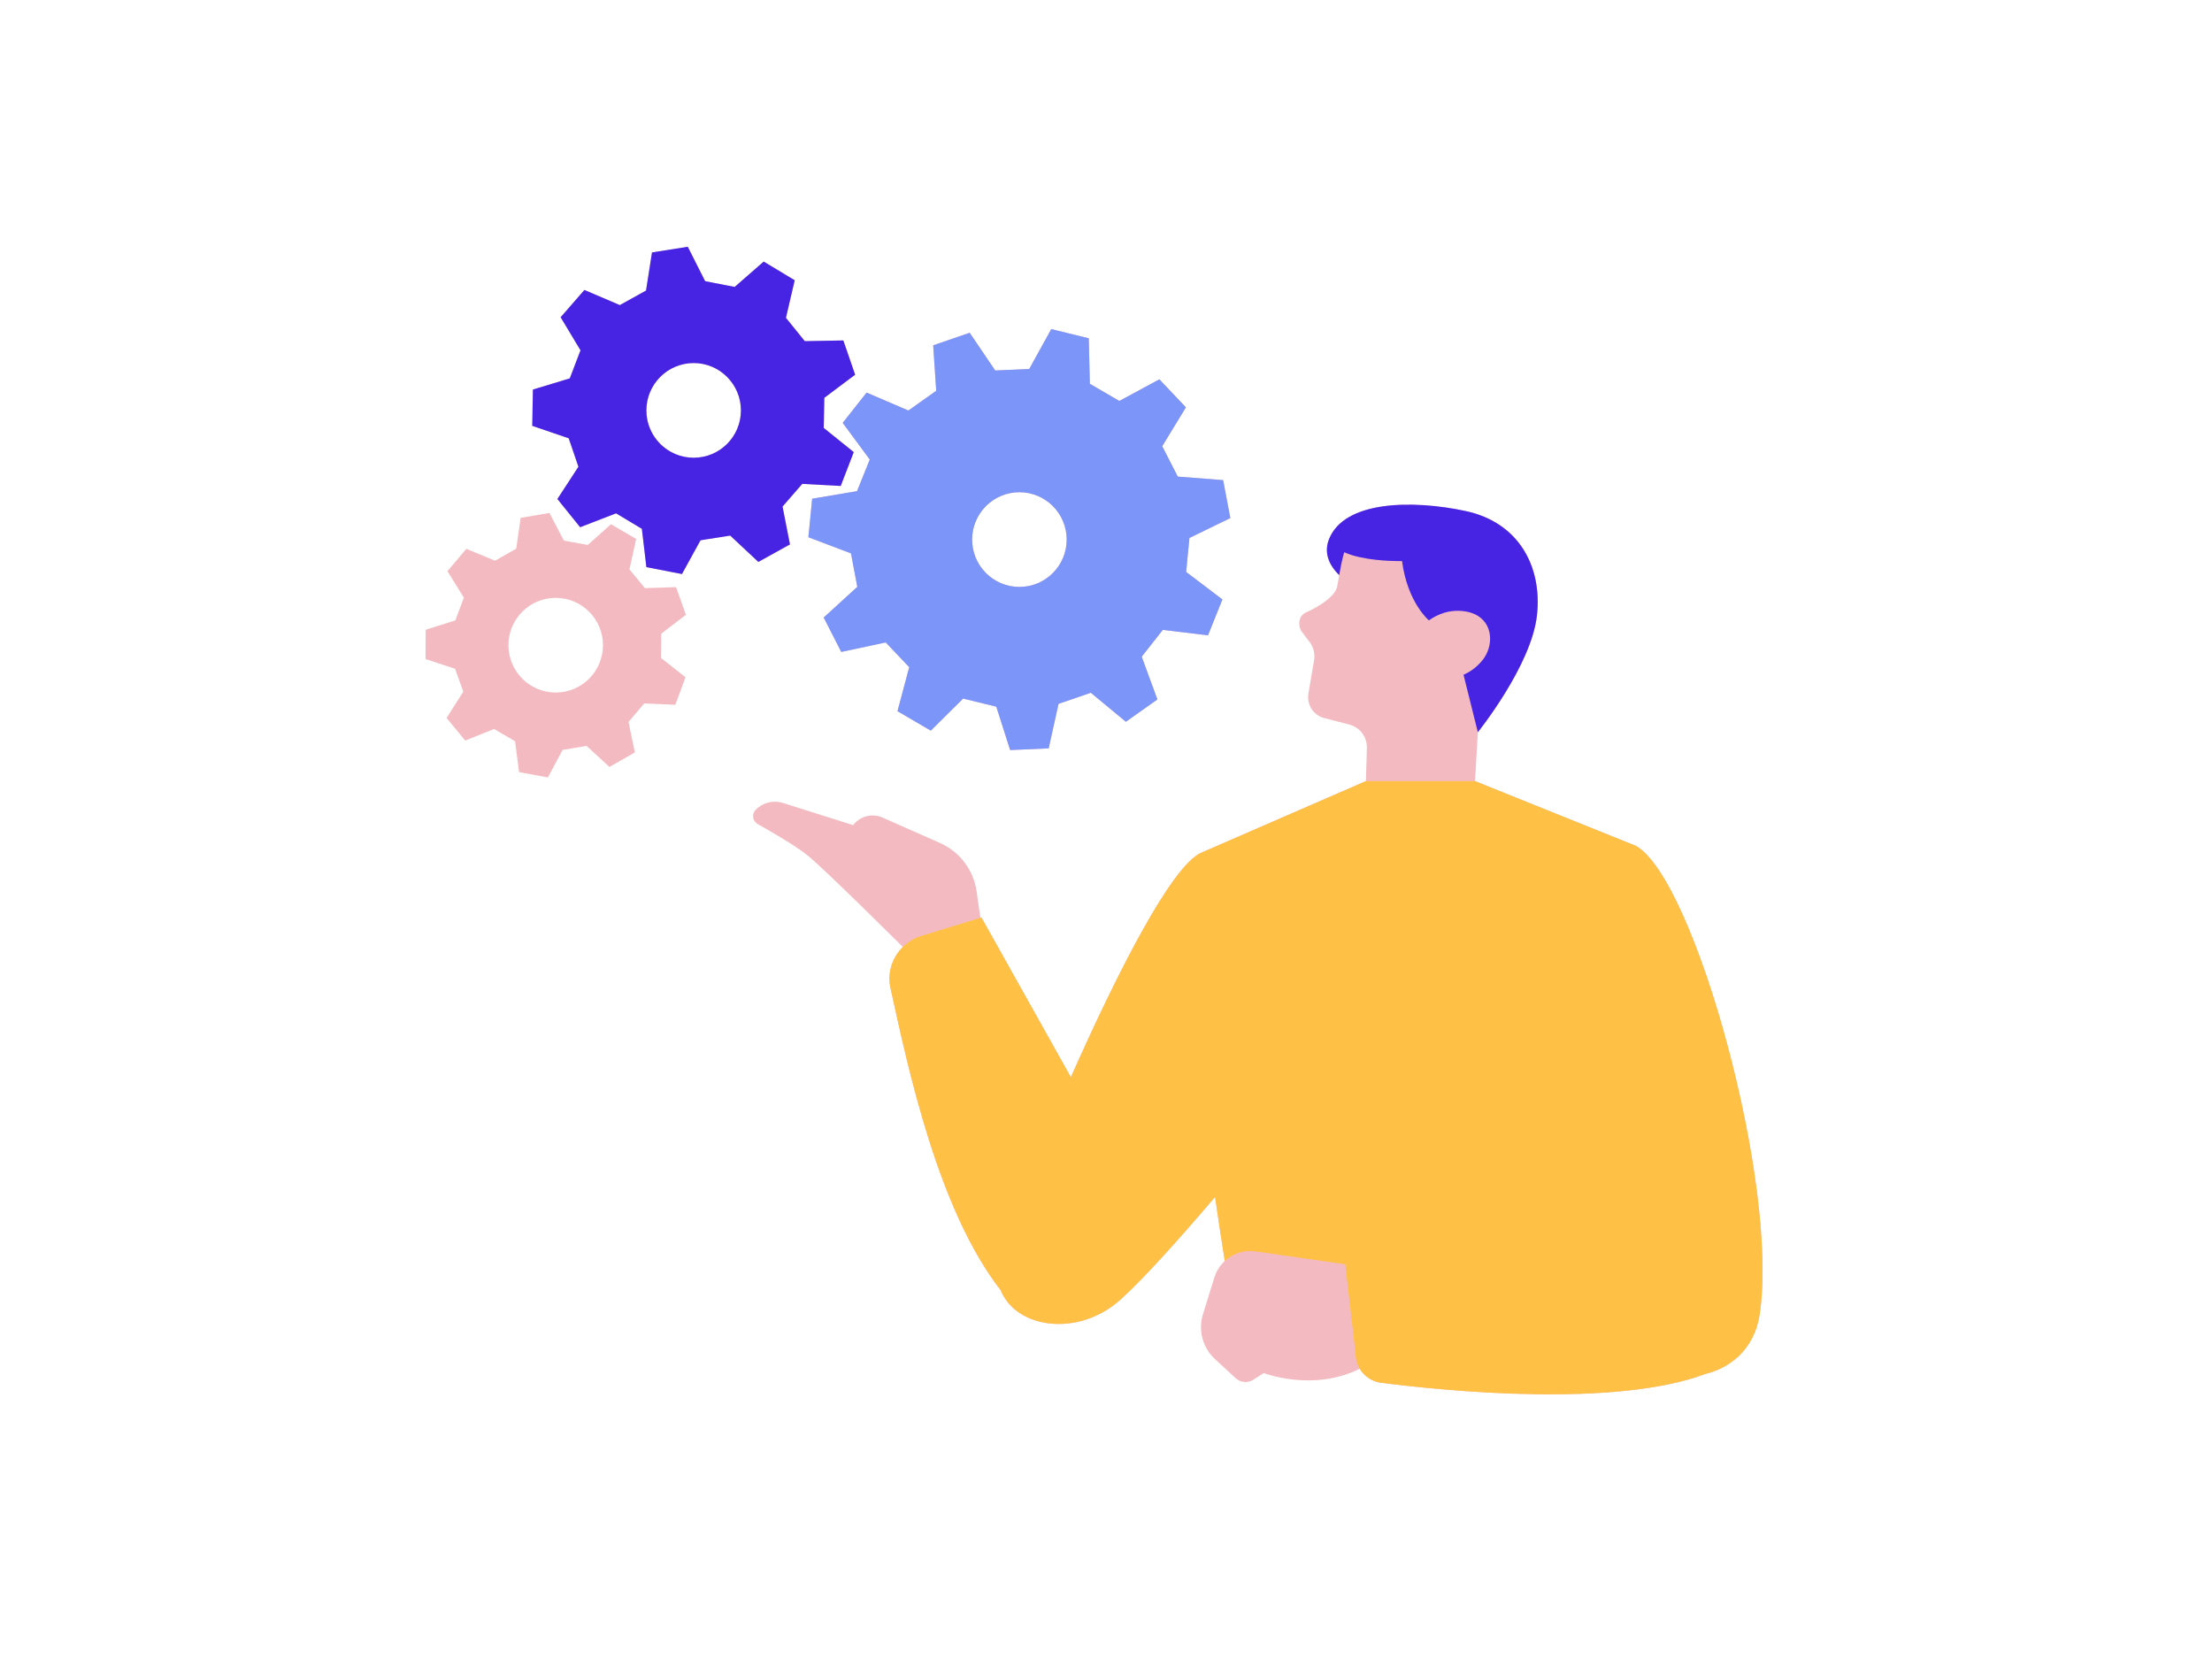
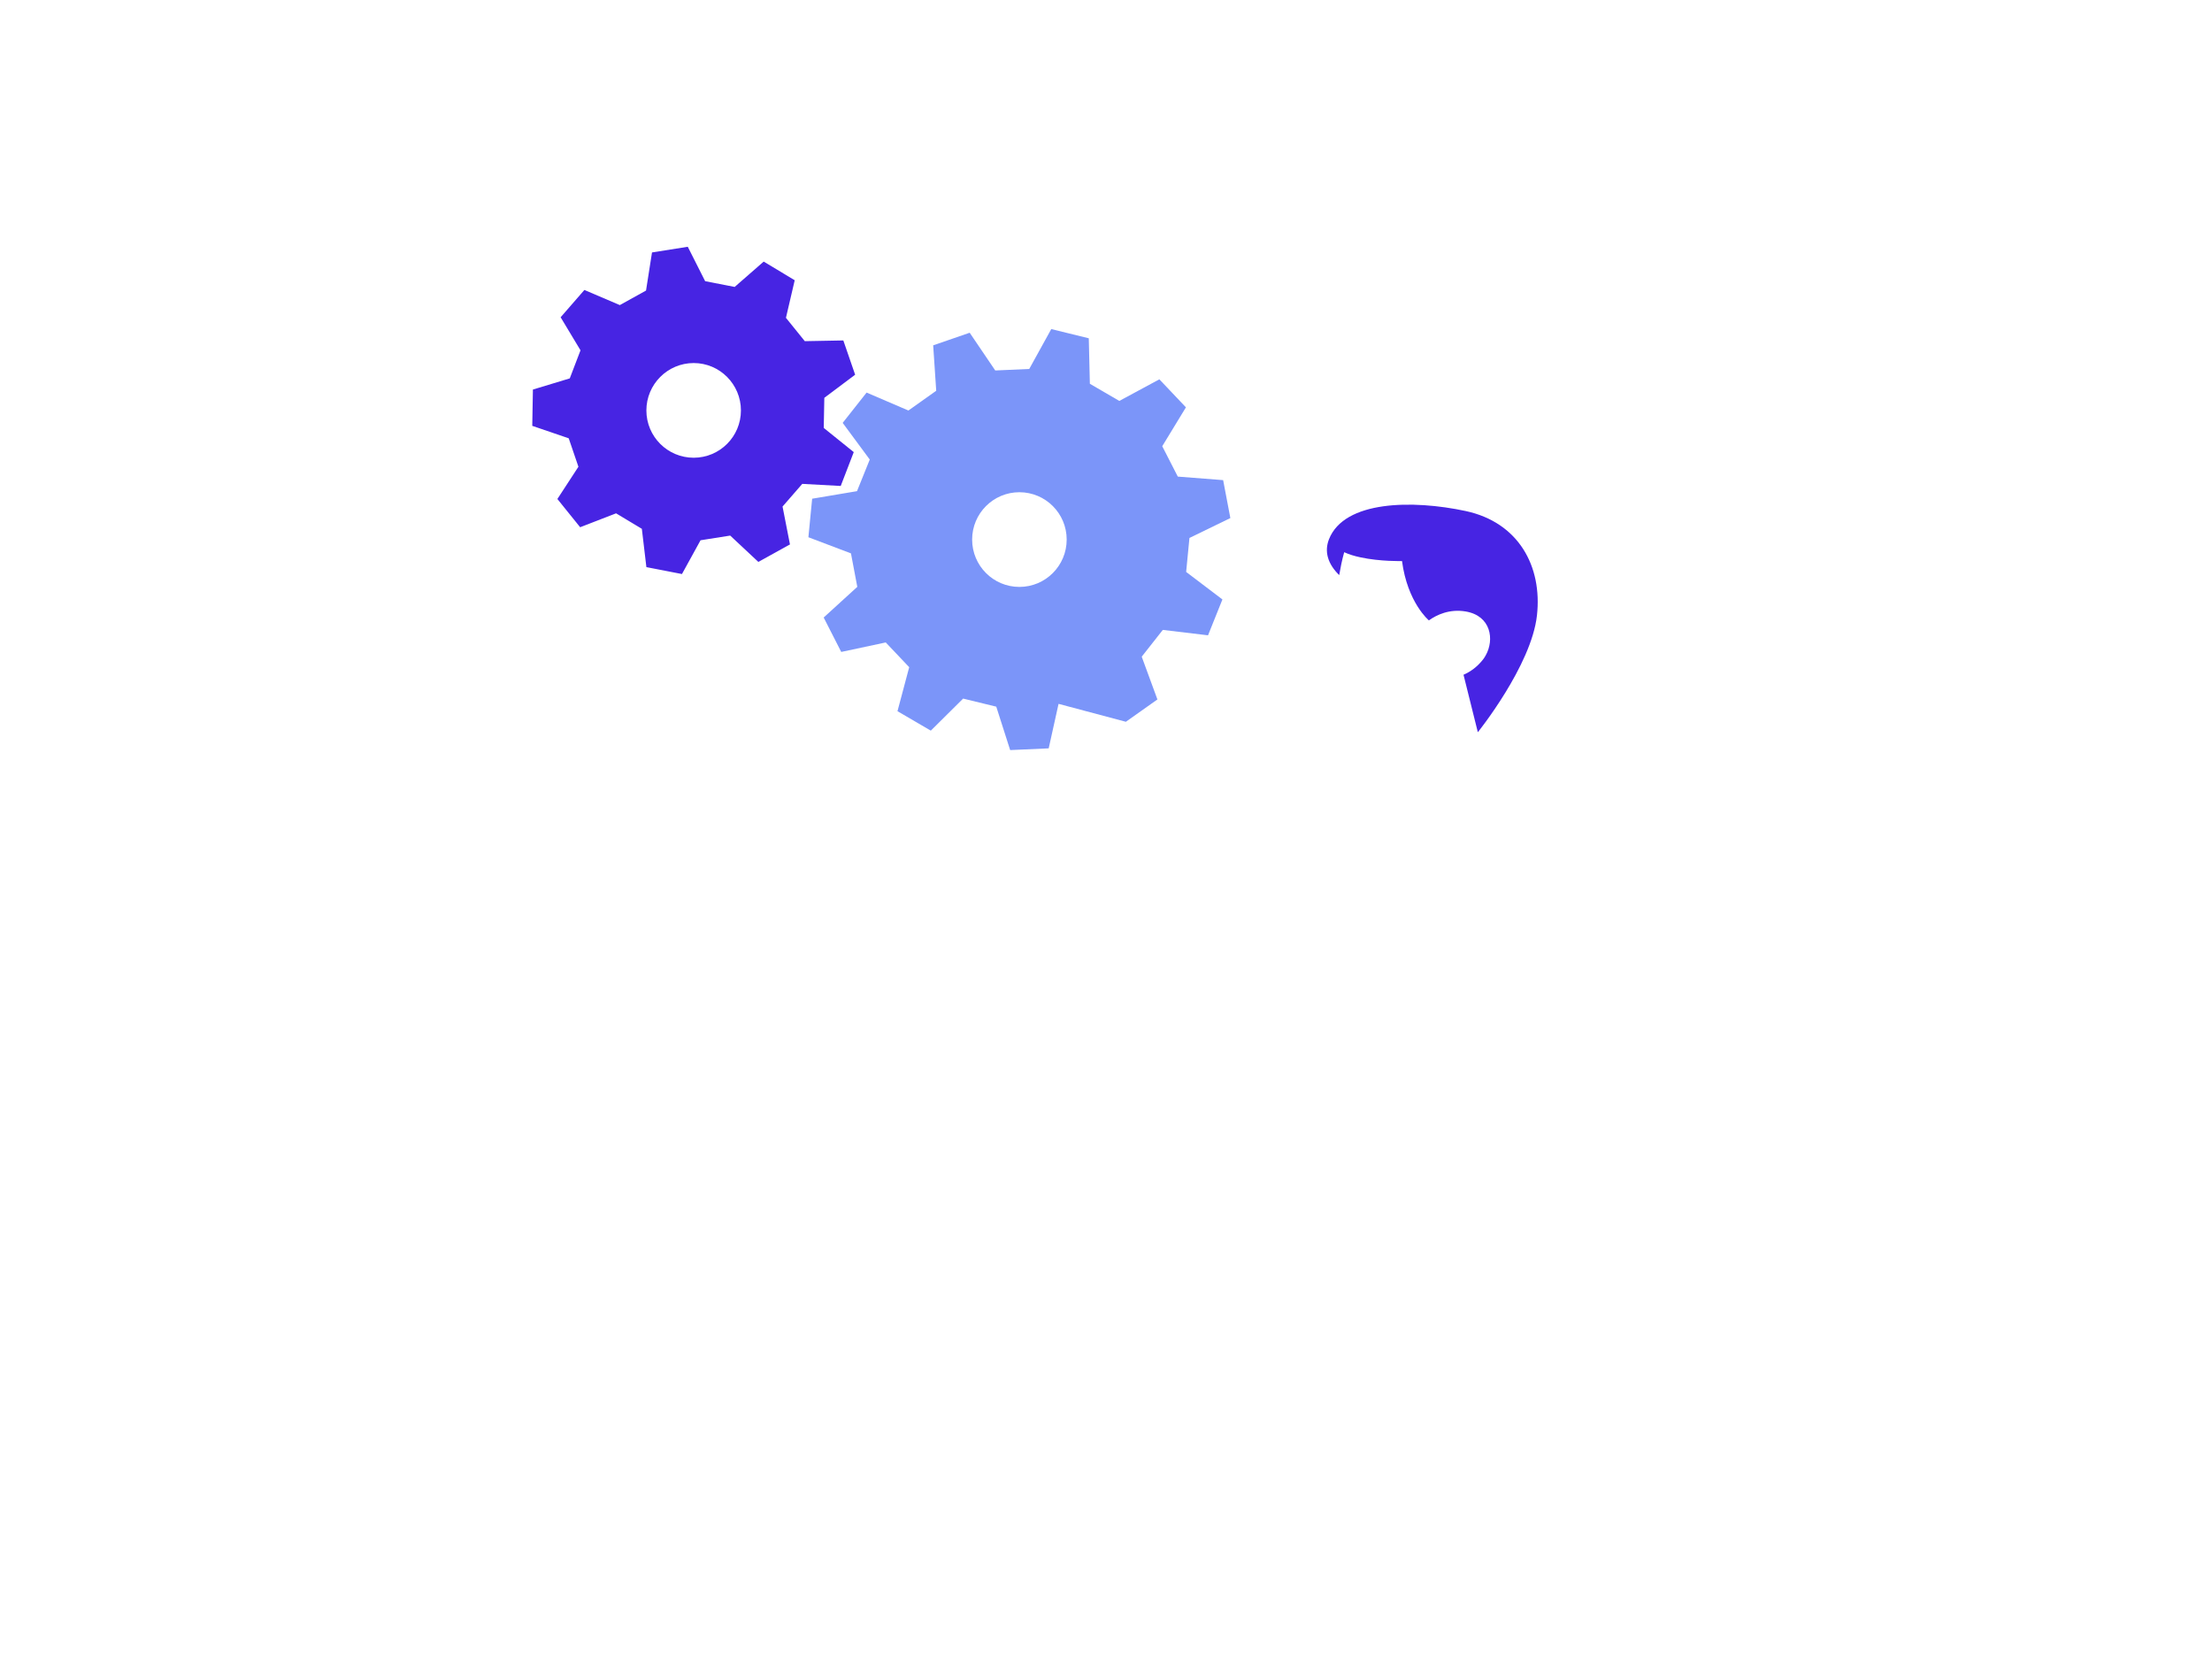
<svg xmlns="http://www.w3.org/2000/svg" width="160" zoomAndPan="magnify" viewBox="0 0 120 90" height="120" preserveAspectRatio="xMidYMid meet" version="1.0">
  <defs>
    <clipPath id="99afd7ad6d">
      <path d="M 23.062 13.387 L 96 13.387 L 96 76 L 23.062 76 Z M 23.062 13.387 " clip-rule="nonzero" />
    </clipPath>
    <clipPath id="10c5f18ec4">
      <path d="M 28 13.387 L 84 13.387 L 84 40 L 28 40 Z M 28 13.387 " clip-rule="nonzero" />
    </clipPath>
  </defs>
  <rect x="-12" width="144" fill="#ffffff" y="-9" height="108" fill-opacity="1" />
  <rect x="-12" width="144" fill="#ffffff" y="-9" height="108" fill-opacity="1" />
  <g clip-path="url(#99afd7ad6d)">
-     <path fill="#f3bbc1" d="M 71.922 30.465 C 71.918 30.465 71.918 30.461 71.918 30.461 C 71.926 30.445 71.934 30.43 71.941 30.414 C 71.934 30.43 71.926 30.449 71.922 30.465 Z M 88.754 45.891 L 80.02 42.375 L 80.172 39.723 C 80.172 39.723 83.078 36.113 83.379 33.387 C 83.676 30.723 82.383 28.34 79.512 27.723 C 76.641 27.109 72.934 27.145 72.098 29.25 C 71.961 29.598 71.957 29.918 72.031 30.207 C 72.133 30.605 72.387 30.941 72.652 31.203 C 72.613 31.422 72.582 31.625 72.547 31.797 C 72.441 32.363 71.555 32.906 70.84 33.23 C 70.43 33.414 70.379 33.984 70.664 34.328 L 71.043 34.824 C 71.258 35.105 71.348 35.461 71.289 35.809 L 70.98 37.625 C 70.883 38.199 71.223 38.762 71.777 38.938 L 73.211 39.312 C 73.777 39.461 74.172 39.988 74.152 40.578 L 74.098 42.375 L 65.152 46.266 C 63.551 47 60.633 52.711 58.094 58.438 L 53.242 49.773 L 53.191 49.789 C 53.09 49.125 53.008 48.582 52.984 48.383 C 52.828 47.211 52.07 46.207 50.992 45.73 L 47.883 44.355 C 47.316 44.105 46.656 44.273 46.281 44.762 L 42.484 43.562 C 41.957 43.395 41.383 43.535 40.996 43.93 C 40.77 44.16 40.82 44.543 41.102 44.703 C 41.855 45.125 43.168 45.887 43.82 46.414 C 44.766 47.18 48.973 51.367 48.973 51.367 L 48.973 51.379 C 48.406 51.941 48.125 52.77 48.309 53.602 C 49.293 58.082 50.902 65.645 54.289 69.996 C 55.137 72.09 58.504 72.551 60.785 70.504 C 62.062 69.352 64.008 67.176 65.918 64.93 C 66.086 66.113 66.27 67.297 66.445 68.406 C 66.188 68.645 65.988 68.949 65.879 69.301 L 65.258 71.301 C 64.988 72.172 65.246 73.117 65.914 73.734 L 67.035 74.766 C 67.297 75.008 67.688 75.043 67.988 74.852 L 68.559 74.488 C 68.559 74.488 71.219 75.523 73.766 74.254 C 74.008 74.66 74.43 74.953 74.93 75.016 C 78.422 75.461 87.613 76.383 92.543 74.527 C 93.148 74.379 93.723 74.094 94.199 73.68 C 94.273 73.629 94.332 73.566 94.391 73.504 C 94.926 72.965 95.316 72.242 95.457 71.332 C 96.539 64.328 91.941 47.699 88.754 45.891 Z M 45.715 22.941 C 46.398 22.074 46.324 22.168 47.012 21.297 L 49.281 22.27 C 49.941 21.801 50.129 21.668 50.789 21.199 L 50.625 18.734 C 51.672 18.375 51.559 18.41 52.605 18.051 L 53.988 20.098 C 54.801 20.062 55.027 20.051 55.836 20.016 L 57.031 17.852 C 58.105 18.113 57.988 18.086 59.062 18.352 L 59.125 20.82 C 59.824 21.227 60.023 21.344 60.723 21.75 L 62.895 20.578 C 63.656 21.379 63.574 21.293 64.336 22.098 L 63.051 24.207 C 63.422 24.93 63.527 25.137 63.895 25.855 L 66.355 26.043 C 66.562 27.133 66.539 27.016 66.746 28.105 L 64.527 29.184 C 64.449 29.992 64.426 30.223 64.348 31.027 L 66.316 32.52 C 65.902 33.547 65.945 33.434 65.535 34.465 L 63.082 34.172 C 62.582 34.809 62.438 34.988 61.938 35.625 L 62.789 37.941 C 61.883 38.582 61.98 38.516 61.078 39.156 L 59.176 37.582 C 58.41 37.848 58.191 37.922 57.426 38.184 L 56.891 40.598 C 55.785 40.648 55.902 40.641 54.797 40.691 L 54.047 38.336 C 53.262 38.145 53.035 38.09 52.25 37.898 L 50.496 39.637 C 49.539 39.078 49.645 39.141 48.688 38.582 L 49.324 36.195 C 48.766 35.605 48.609 35.441 48.051 34.852 L 45.637 35.367 C 45.133 34.379 45.188 34.484 44.684 33.5 L 46.508 31.836 C 46.355 31.039 46.312 30.812 46.164 30.02 L 43.855 29.145 C 43.961 28.039 43.949 28.16 44.059 27.055 L 46.492 26.645 C 46.793 25.895 46.879 25.68 47.184 24.93 Z M 52.738 29.27 C 52.738 30.691 53.883 31.84 55.301 31.84 C 56.719 31.84 57.867 30.691 57.867 29.27 C 57.867 27.852 56.719 26.703 55.301 26.703 C 53.883 26.703 52.738 27.852 52.738 29.27 Z M 35.871 34.379 C 35.867 34.922 35.867 35.152 35.863 35.695 L 37.188 36.742 C 36.906 37.504 36.918 37.473 36.637 38.234 L 34.949 38.16 C 34.598 38.574 34.449 38.75 34.098 39.164 L 34.441 40.82 C 33.738 41.219 33.766 41.203 33.062 41.605 L 31.82 40.465 C 31.281 40.555 31.059 40.594 30.52 40.684 L 29.723 42.176 C 28.926 42.027 28.957 42.035 28.16 41.887 L 27.941 40.211 C 27.473 39.938 27.273 39.82 26.805 39.547 L 25.238 40.176 C 24.723 39.551 24.742 39.574 24.227 38.949 L 25.133 37.523 C 24.949 37.012 24.871 36.797 24.688 36.281 L 23.086 35.754 C 23.09 34.945 23.09 34.977 23.094 34.164 L 24.703 33.656 C 24.895 33.145 24.973 32.93 25.164 32.422 L 24.273 30.984 C 24.797 30.367 24.777 30.391 25.301 29.773 L 26.859 30.418 C 27.332 30.148 27.531 30.035 28.004 29.766 L 28.246 28.094 C 29.043 27.957 29.012 27.965 29.809 27.828 L 30.59 29.328 C 31.125 29.426 31.352 29.465 31.887 29.562 L 33.145 28.438 C 33.844 28.848 33.816 28.832 34.512 29.238 L 34.148 30.891 C 34.496 31.309 34.641 31.484 34.988 31.906 L 36.676 31.852 C 36.949 32.617 36.938 32.586 37.211 33.352 Z M 32.711 35 C 32.711 33.582 31.562 32.434 30.148 32.434 C 28.73 32.434 27.582 33.582 27.582 35 C 27.582 36.418 28.73 37.57 30.148 37.57 C 31.562 37.57 32.711 36.418 32.711 35 Z M 41.141 30.488 L 39.613 29.055 C 38.949 29.16 38.672 29.207 38.004 29.309 L 36.996 31.141 C 36.012 30.949 36.051 30.957 35.066 30.766 L 34.82 28.688 C 34.242 28.34 34 28.195 33.422 27.848 L 31.473 28.602 C 30.844 27.82 30.867 27.852 30.238 27.074 L 31.379 25.32 C 31.16 24.684 31.07 24.414 30.852 23.777 L 28.875 23.102 C 28.891 22.098 28.891 22.137 28.91 21.133 L 30.91 20.527 C 31.148 19.898 31.25 19.633 31.492 19.004 L 30.414 17.211 C 31.07 16.457 31.043 16.484 31.703 15.73 L 33.625 16.551 C 34.211 16.227 34.461 16.086 35.047 15.762 L 35.371 13.695 C 36.359 13.535 36.32 13.543 37.312 13.387 L 38.254 15.254 C 38.914 15.383 39.195 15.438 39.855 15.566 L 41.43 14.191 C 42.289 14.707 42.254 14.688 43.113 15.203 L 42.637 17.242 C 43.059 17.766 43.238 17.984 43.66 18.508 L 45.75 18.469 C 46.078 19.418 46.062 19.379 46.391 20.328 L 44.719 21.582 C 44.707 22.258 44.699 22.539 44.688 23.215 L 46.316 24.527 C 45.957 25.465 45.969 25.426 45.609 26.363 L 43.523 26.25 C 43.082 26.758 42.895 26.973 42.453 27.48 L 42.855 29.531 C 41.98 30.02 42.016 30 41.141 30.488 Z M 40.195 22.266 C 40.195 20.848 39.047 19.695 37.633 19.695 C 36.215 19.695 35.066 20.848 35.066 22.266 C 35.066 23.684 36.215 24.832 37.633 24.832 C 39.047 24.832 40.195 23.684 40.195 22.266 Z M 40.195 22.266 " fill-opacity="1" fill-rule="nonzero" />
-   </g>
-   <path fill="#fec045" d="M 95.457 71.332 C 95.316 72.242 94.926 72.965 94.391 73.504 C 94.336 73.566 94.273 73.629 94.199 73.68 C 93.723 74.094 93.148 74.379 92.543 74.527 C 87.613 76.383 78.422 75.461 74.93 75.016 C 74.43 74.953 74.008 74.66 73.766 74.254 C 73.621 74.012 73.539 73.73 73.539 73.434 L 72.98 68.586 L 68.109 67.887 C 67.488 67.797 66.883 68.004 66.445 68.406 C 66.266 67.297 66.086 66.113 65.918 64.93 C 64.008 67.176 62.062 69.352 60.785 70.504 C 58.504 72.551 55.137 72.09 54.289 69.996 C 50.902 65.645 49.293 58.082 48.309 53.602 C 48.125 52.77 48.406 51.941 48.973 51.379 C 49.242 51.113 49.574 50.898 49.957 50.781 L 53.191 49.789 L 53.242 49.773 L 58.094 58.438 C 60.633 52.711 63.551 47 65.152 46.266 L 74.098 42.375 L 80.02 42.375 L 88.754 45.891 C 91.941 47.699 96.539 64.328 95.457 71.332 Z M 95.457 71.332 " fill-opacity="1" fill-rule="nonzero" />
-   <path fill="#7b95f9" d="M 64.527 29.184 L 66.746 28.105 C 66.543 27.016 66.562 27.133 66.355 26.047 L 63.895 25.855 C 63.527 25.137 63.422 24.93 63.051 24.207 L 64.336 22.098 C 63.574 21.293 63.656 21.383 62.895 20.578 L 60.723 21.75 C 60.023 21.344 59.824 21.227 59.125 20.82 L 59.066 18.352 C 57.988 18.086 58.105 18.113 57.031 17.852 L 55.836 20.016 C 55.027 20.051 54.801 20.062 53.992 20.098 L 52.605 18.051 C 51.559 18.414 51.672 18.375 50.625 18.734 L 50.789 21.199 C 50.129 21.668 49.941 21.801 49.281 22.27 L 47.012 21.297 C 46.328 22.168 46.402 22.074 45.715 22.941 L 47.184 24.93 C 46.883 25.68 46.793 25.895 46.492 26.645 L 44.059 27.055 C 43.949 28.16 43.961 28.039 43.855 29.145 L 46.164 30.02 C 46.312 30.816 46.355 31.039 46.508 31.836 L 44.684 33.5 C 45.188 34.484 45.133 34.379 45.637 35.367 L 48.051 34.852 C 48.609 35.441 48.766 35.609 49.324 36.195 L 48.688 38.582 C 49.645 39.141 49.539 39.078 50.496 39.637 L 52.25 37.898 C 53.039 38.09 53.262 38.145 54.047 38.336 L 54.801 40.691 C 55.906 40.641 55.785 40.648 56.891 40.598 L 57.426 38.184 C 58.191 37.922 58.41 37.848 59.176 37.582 L 61.078 39.156 C 61.984 38.516 61.887 38.586 62.789 37.945 L 61.938 35.625 C 62.438 34.988 62.582 34.809 63.082 34.172 L 65.535 34.465 C 65.949 33.438 65.902 33.547 66.316 32.52 L 64.348 31.027 C 64.426 30.223 64.449 29.992 64.527 29.184 Z M 55.301 31.84 C 53.887 31.84 52.738 30.691 52.738 29.27 C 52.738 27.852 53.887 26.703 55.301 26.703 C 56.719 26.703 57.867 27.852 57.867 29.27 C 57.867 30.691 56.719 31.84 55.301 31.84 Z M 55.301 31.84 " fill-opacity="1" fill-rule="nonzero" />
+     </g>
+   <path fill="#7b95f9" d="M 64.527 29.184 L 66.746 28.105 C 66.543 27.016 66.562 27.133 66.355 26.047 L 63.895 25.855 C 63.527 25.137 63.422 24.93 63.051 24.207 L 64.336 22.098 C 63.574 21.293 63.656 21.383 62.895 20.578 L 60.723 21.75 C 60.023 21.344 59.824 21.227 59.125 20.82 L 59.066 18.352 C 57.988 18.086 58.105 18.113 57.031 17.852 L 55.836 20.016 C 55.027 20.051 54.801 20.062 53.992 20.098 L 52.605 18.051 C 51.559 18.414 51.672 18.375 50.625 18.734 L 50.789 21.199 C 50.129 21.668 49.941 21.801 49.281 22.27 L 47.012 21.297 C 46.328 22.168 46.402 22.074 45.715 22.941 L 47.184 24.93 C 46.883 25.68 46.793 25.895 46.492 26.645 L 44.059 27.055 C 43.949 28.16 43.961 28.039 43.855 29.145 L 46.164 30.02 C 46.312 30.816 46.355 31.039 46.508 31.836 L 44.684 33.5 C 45.188 34.484 45.133 34.379 45.637 35.367 L 48.051 34.852 C 48.609 35.441 48.766 35.609 49.324 36.195 L 48.688 38.582 C 49.645 39.141 49.539 39.078 50.496 39.637 L 52.25 37.898 C 53.039 38.09 53.262 38.145 54.047 38.336 L 54.801 40.691 C 55.906 40.641 55.785 40.648 56.891 40.598 L 57.426 38.184 L 61.078 39.156 C 61.984 38.516 61.887 38.586 62.789 37.945 L 61.938 35.625 C 62.438 34.988 62.582 34.809 63.082 34.172 L 65.535 34.465 C 65.949 33.438 65.902 33.547 66.316 32.52 L 64.348 31.027 C 64.426 30.223 64.449 29.992 64.527 29.184 Z M 55.301 31.84 C 53.887 31.84 52.738 30.691 52.738 29.27 C 52.738 27.852 53.887 26.703 55.301 26.703 C 56.719 26.703 57.867 27.852 57.867 29.27 C 57.867 30.691 56.719 31.84 55.301 31.84 Z M 55.301 31.84 " fill-opacity="1" fill-rule="nonzero" />
  <g clip-path="url(#10c5f18ec4)">
    <path fill="#4724e3" d="M 83.379 33.387 C 83.078 36.113 80.172 39.723 80.172 39.723 L 79.395 36.605 C 79.762 36.445 80.129 36.191 80.457 35.773 C 80.508 35.707 80.555 35.633 80.598 35.555 C 81.078 34.707 80.895 33.406 79.512 33.172 C 78.629 33.023 77.938 33.355 77.516 33.656 C 77.516 33.656 76.355 32.691 76.059 30.438 C 76.059 30.438 74.875 30.469 73.797 30.234 C 73.484 30.168 73.184 30.078 72.922 29.957 C 72.793 30.414 72.715 30.836 72.652 31.199 C 72.387 30.941 72.133 30.605 72.031 30.207 C 71.957 29.918 71.961 29.598 72.098 29.25 C 72.934 27.145 76.641 27.109 79.512 27.723 C 82.383 28.34 83.676 30.723 83.379 33.387 Z M 44.719 21.582 C 44.707 22.258 44.699 22.543 44.688 23.215 L 46.316 24.527 C 45.957 25.465 45.969 25.43 45.609 26.363 L 43.523 26.25 C 43.082 26.758 42.895 26.973 42.453 27.48 L 42.855 29.535 C 41.98 30.02 42.016 30 41.141 30.484 L 39.613 29.055 C 38.949 29.16 38.672 29.207 38.004 29.309 L 36.996 31.141 C 36.012 30.949 36.051 30.957 35.066 30.766 L 34.82 28.688 C 34.242 28.34 34 28.195 33.422 27.848 L 31.473 28.602 C 30.844 27.82 30.867 27.852 30.238 27.07 L 31.379 25.32 C 31.16 24.684 31.07 24.414 30.852 23.777 L 28.875 23.102 C 28.891 22.098 28.891 22.137 28.91 21.133 L 30.91 20.527 C 31.148 19.898 31.25 19.633 31.492 19.004 L 30.414 17.211 C 31.07 16.457 31.047 16.484 31.703 15.73 L 33.625 16.551 C 34.211 16.223 34.461 16.086 35.047 15.762 L 35.371 13.695 C 36.363 13.535 36.324 13.543 37.312 13.387 L 38.254 15.254 C 38.918 15.383 39.195 15.438 39.855 15.566 L 41.43 14.191 C 42.289 14.707 42.254 14.688 43.113 15.203 L 42.637 17.242 C 43.059 17.766 43.238 17.984 43.66 18.508 L 45.75 18.469 C 46.078 19.418 46.062 19.379 46.391 20.328 Z M 40.195 22.266 C 40.195 20.848 39.047 19.695 37.633 19.695 C 36.215 19.695 35.066 20.848 35.066 22.266 C 35.066 23.684 36.215 24.832 37.633 24.832 C 39.047 24.832 40.195 23.684 40.195 22.266 Z M 40.195 22.266 " fill-opacity="1" fill-rule="nonzero" />
  </g>
</svg>